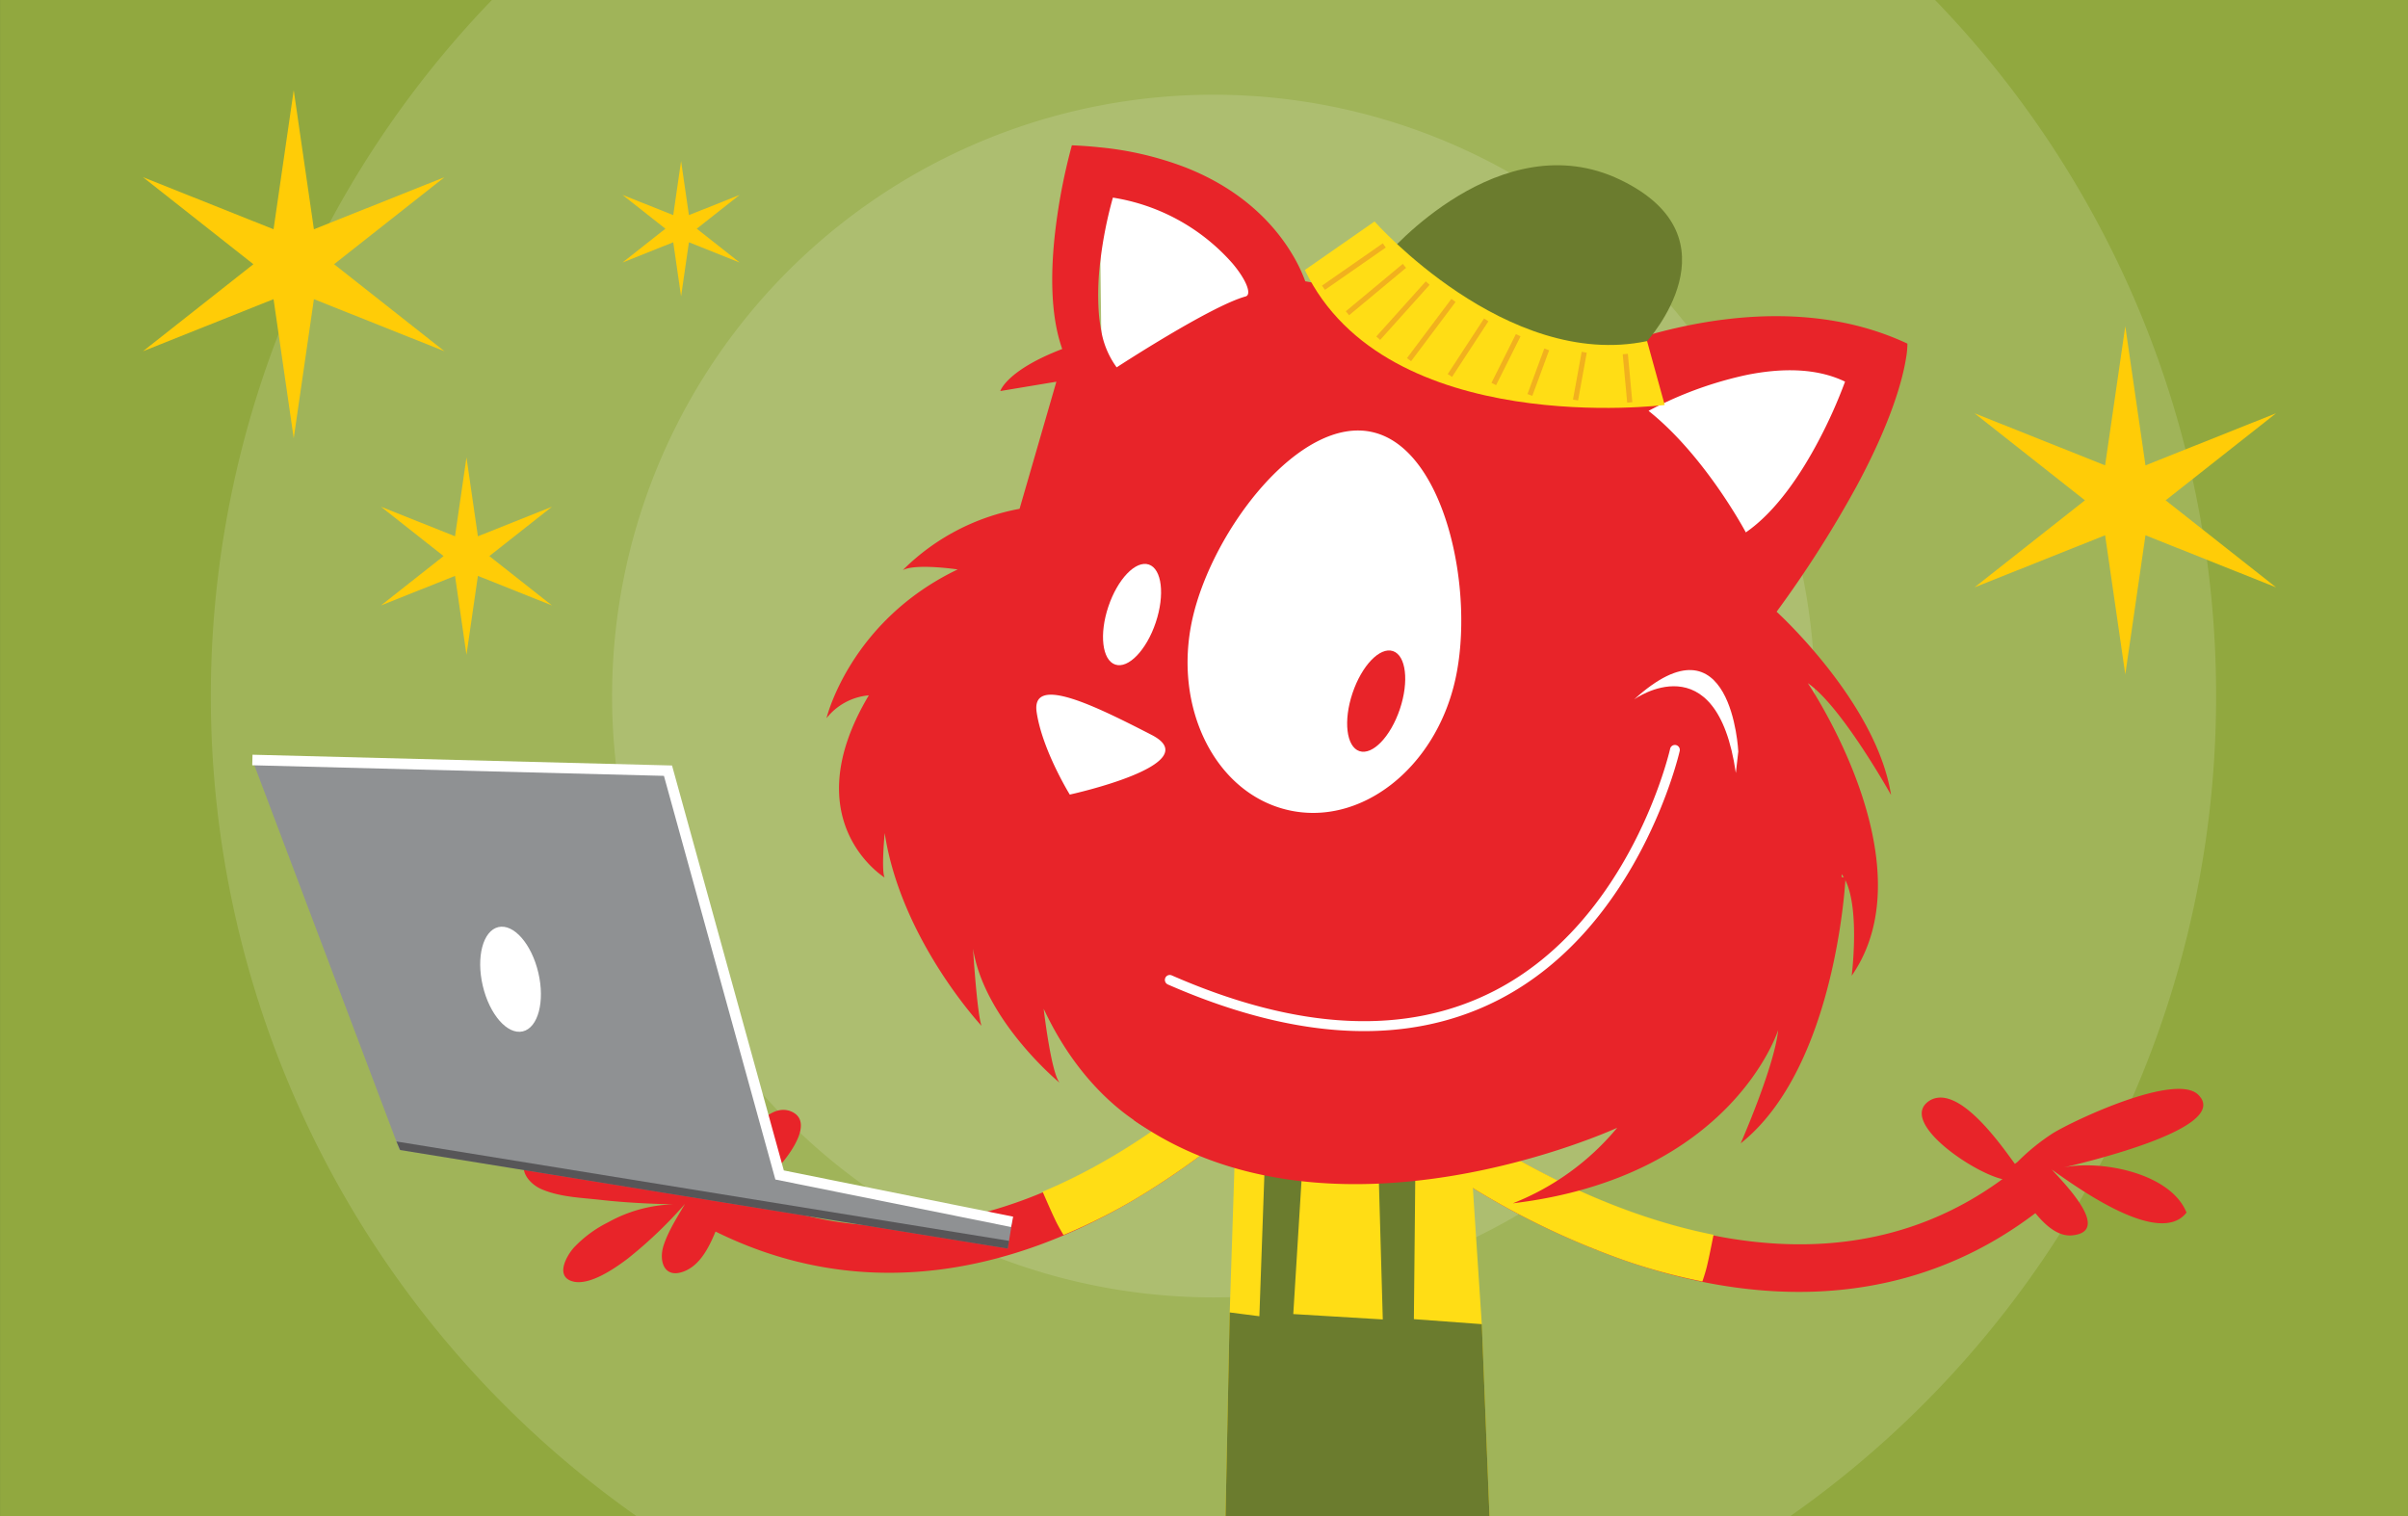
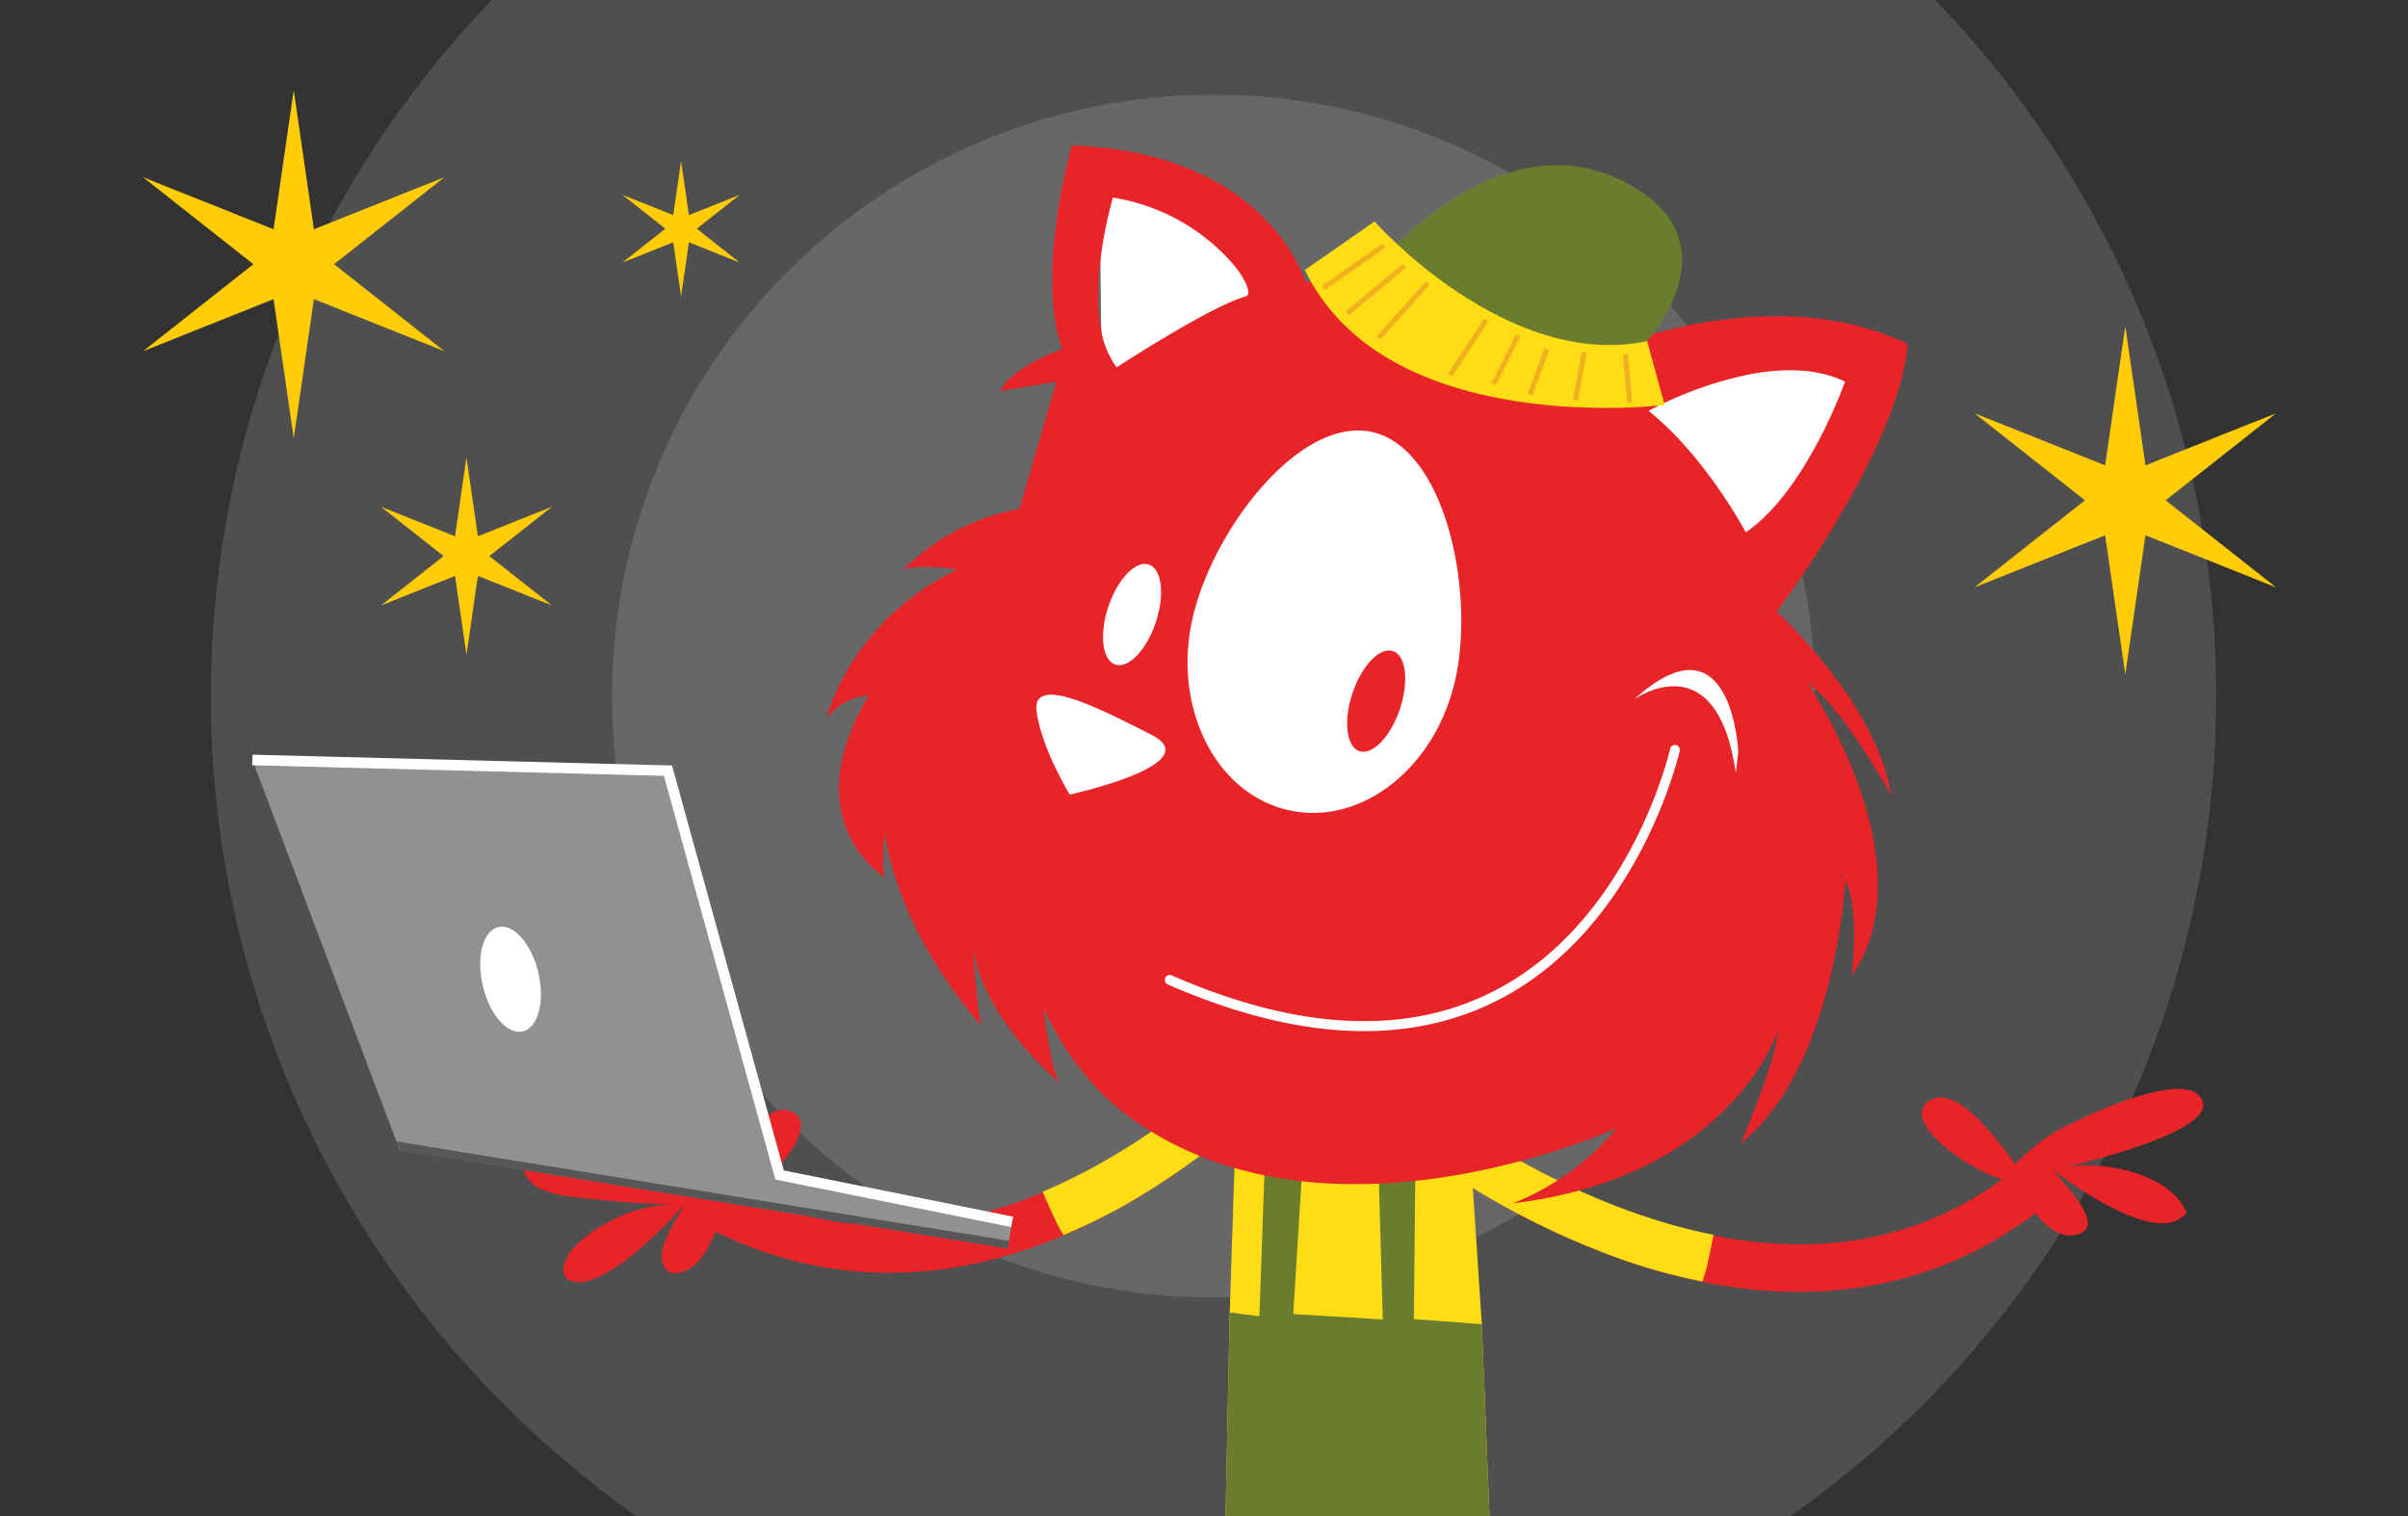
<svg xmlns="http://www.w3.org/2000/svg" viewBox="0 0 540 340">
  <rect x="0" y="0" width="540" height="340" fill="#333333" stroke="none" />
-   <path d="m.008-.003h539.99v340.01h-539.99z" fill="#91a83f" />
  <path d="m496.962 156.107a224.516 224.516 0 0 1 -95.48 183.9h-258.75a224.862 224.862 0 0 1 -32.42-340.01h323.63a224.126 224.126 0 0 1 63.02 156.11z" fill="#fff" opacity=".14" />
  <path d="m406.978 156.103a134.912 134.912 0 0 1 -90.544 127.406q-2.693.944-5.44 1.763c-.13.043-.266.081-.396.119q-1.505.448-3.027.862c-.754.206-1.508.401-2.267.591q-4.768 1.212-9.671 2.072-2.896.513-5.836.895a.15.15 0 0 1 -.049.005q-3.726.488-7.512.77c-.141.011-.277.022-.418.027q-4.271.309-8.613.342h-.114c-.136.005-.277.005-.418 0-.184.005-.369.005-.553.005-1.546 0-3.092-.027-4.627-.081a134.858 134.858 0 1 1 139.486-134.778z" fill="#fff" opacity=".14" />
  <path d="m448.411 277.514c-23.865 14.349-52.797 16.114-84.581 4.982a178.966 178.966 0 0 1 -48.397-26.238l6.467-8.249c.755.607 76.133 60.156 131.853 12.707l6.735 8.089a90.729 90.729 0 0 1 -12.078 8.709z" fill="#e82429" />
  <path d="m381.764 287.393c.418-1.249.786-2.439 1.014-3.39.562-2.347 1.012-4.72 1.492-7.087-34.166-6.764-61.914-28.539-62.37-28.907l-6.467 8.249a178.969 178.969 0 0 0 48.397 26.238 130.606 130.606 0 0 0 17.935 4.897z" fill="#ffdd15" />
  <path d="m170.96 280.613c26.479 9.242 55.26 5.2 84.102-11.99a176.229 176.229 0 0 0 41.943-35.234l-8.102-6.758c-.612.743-61.97 73.843-126.757 38.661l-4.894 9.231a92.739 92.739 0 0 0 13.708 6.089z" fill="#e82429" />
  <path d="m238.493 276.972c-.675-1.136-1.29-2.223-1.716-3.104-1.05-2.177-1.997-4.402-2.97-6.615 32.109-13.404 54.726-40.172 55.096-40.621l8.102 6.758a176.233 176.233 0 0 1 -41.943 35.234 129.814 129.814 0 0 1 -16.568 8.349z" fill="#ffdd15" />
  <path d="m274.803 341.288h59.27l-1.767-44.214-.009-.113-2.008-30.526-.233-3.532-.001-.004-.61-9.311-.018-.245-.699-10.64-.463-7.004v-.005l-.02-.334-50.492-1.858-.119 3.623-.302 9.181-.242 7.466-.003.094v.005l-.14 4.338-.122 3.726-.09 2.762.001.005-.967 29.628z" fill="#ffdd15" />
  <path d="m334.073 341.288-1.767-44.214-.009-.113-15.231-1.123.306-31.014.064-7.019-6.246-1.531-.01.001-.206-.059-2.018-.49.02.807.014.516.24 8.387.001.005.865 30.463-20.074-1.206 1.842-29.797.191-3.061.149-2.426-8.413-3.026-.109 3.035-.148 4.166.001.015-1.117 31.582-6.649-.856-.966 46.958z" fill="#6b7c2e" />
  <path d="m321.512 245.708 58.391-24.327 13.904-72.247 4.053-23.002 23.755-42.778-12.796-10.803-39.355 7.153-43.317 19.067-52.897-43.668-26.79-22.077.715 59.608-27.213 45.565 7.129 47.268 41.252 49.839z" fill="#fff" />
  <path d="m194.836 155.94c-16.705 27.996 3.113 40.588 3.531 40.848-.77-1.673.026-9.969.026-9.969 3.633 23.883 21.711 43.235 21.711 43.235-1.019-2.896-1.9-17.303-1.9-17.303 2.524 15.946 18.894 29.642 19.409 30.067-1.931-2.37-3.567-16.588-3.567-16.588 6.022 12.885 13.734 20.252 19.076 24.147.365.264.723.513 1.066.749a29.213 29.213 0 0 0 5.281 3.003c.851.375 1.7.726 2.535 1.078-.005.005-.108.067-.16.096.035.007.06.015.095.022l.005-0c.131.035.257.07.388.109l.005-0a56.831 56.831 0 0 1 11.157 4.261c-5.894-3.085-8.338-4.131-8.487-4.223a46.442 46.442 0 0 0 9.383 2.342c.891.121 1.739.255 2.558.396 2.442.42 4.607.894 6.735 1.214a24.823 24.823 0 0 0 8.522-.009l.005-0c5.602-1.033 11.179-1.991 16.767-2.881.663-.104 1.33-.212 1.997-.316.205-.03.409-.065.614-.095l.025-.002c1.486-.234 2.968-.458 4.46-.677q6.662-.992 13.373-1.854a2.103 2.103 0 0 1 .254-.034.073.073 0 0 1 .034-.007l.01-.001c.591-.078 1.182-.152 1.773-.226 14.449-1.836 23.091-5.329 36.239-9.281q4.126-.588 8.249-1.157c4.912-3.536 9.892-6.825 15.174-9.91.86-.498 1.746-.909 2.631-1.34a149.63 149.63 0 0 0 6.985-16.077c1.115 3.456-.018 8.889-1.609 13.863a40.798 40.798 0 0 1 6.894-1.549c.058-.078.097-.15.151-.228a16.252 16.252 0 0 1 2.23-2.429c-.286.135-.581.27-.862.409 4.865-11.774 5.343-25.745 5.388-28.913.007-.434.005-.666.005-.666a7.924 7.924 0 0 1 .47.69l0.0.005c.134.217.254.435.37.667 3.295 6.646 1.413 21.416 1.413 21.416 17.578-25.276-9.832-65.607-9.832-65.607 7.577 5.173 18.657 25.066 18.657 25.066-3.247-20.757-25.662-41.092-25.662-41.092a250.746 250.746 0 0 0 18.014-28.286c7.948-14.789 10.32-24.183 11.025-28.682a18.812 18.812 0 0 0 .292-3.162q-2.689-1.256-5.421-2.228c-16.103-5.746-33.124-4.29-46.338-1.285-1.842.413-3.603.86-5.284 1.325l-.005 0c-2.908.798-5.551 1.641-7.872 2.45-2.883 1.004-5.262 1.955-7.016 2.697q-.709.304-1.275.553l-.005 0c-1.35.598-2.087.969-2.087.969a59.04 59.04 0 0 0 -6.391-6.583 55.344 55.344 0 0 0 -22.951-12.102 51.96 51.96 0 0 0 -9.36-1.511c-.03-.003-.059-0-.089-.003-.639-.041-1.183-.06-1.632-.071-.863-.01-1.335.016-1.335.016.317.09.635.189.949.299l.005-0c.425.146.836.302 1.248.469.676.28 1.335.591 1.981.912l.005.005a32.337 32.337 0 0 1 3.217 1.9c.326.212.653.434.966.658a46.193 46.193 0 0 1 4.61 3.792l.005.005c.297.279.583.548.839.805a33.914 33.914 0 0 1 2.345 2.492c-1.116-.42-2.216-.831-3.3-1.218-.385-.139-.765-.278-1.139-.408-.198-.074-.395-.143-.593-.217-.005 0-.005-.005-.01-.004q-2.946-1.037-5.734-1.929c-.409-.132-.808-.26-1.207-.388l-.005 0q-3.717-1.165-7.16-2.089c-.459-.133-.921-.252-1.368-.371q-4.072-1.064-7.737-1.819l-.005 0c-.536-.113-1.056-.217-1.571-.317-1.011-.201-1.99-.379-2.949-.544-.459-.079-.904-.155-1.353-.225a36.058 36.058 0 0 0 -3.152-6.444c-3.71-6.063-10.776-14.034-23.77-19.125a73.326 73.326 0 0 0 -19.333-4.5q-2.921-.307-6.091-.438a132.338 132.338 0 0 0 -3.574 17.997c-.999 7.823-1.372 16.911.457 24.455a32.712 32.712 0 0 0 .955 3.227c-12.509 4.792-13.888 9.429-13.888 9.429l12.576-2.095-8.257 28.51a49.843 49.843 0 0 0 -26.181 13.742c2.956-1.546 12.303-.148 12.303-.148-24.197 11.592-29.413 33.355-29.413 33.355a13.579 13.579 0 0 1 9.487-5.119zm196.669-36.544s-9.069-17.119-21.812-27.256c0 0 .833-.461 2.288-1.181.367-.175.771-.373 1.209-.578a84.479 84.479 0 0 1 18.509-6.298c7.382-1.486 15.42-1.711 22.058 1.506a109.545 109.545 0 0 1 -5.912 13.212c-3.857 7.312-9.452 15.852-16.34 20.594zm-124.082 19.31c4.487-19.899 24.163-45.593 40.433-41.782 16.265 3.806 22.962 35.683 18.476 55.582-4.482 19.899-21.31 32.948-37.575 29.137-16.265-3.811-25.821-23.038-21.334-42.937zm-9.166 26.108c12.779 6.58-18.356 13.38-18.356 13.38s-6.172-9.99-7.43-18.484c-1.259-8.498 13.002-1.476 25.786 5.103zm-8.686-120.496a45.07 45.07 0 0 1 26.826 14.766c3.24 3.85 4.323 7.013 2.937 7.397-7.916 2.187-28.919 15.902-28.919 15.902a19.438 19.438 0 0 1 -3.463-8.24l-.001-.015a35.163 35.163 0 0 1 -.555-4.139 60.178 60.178 0 0 1 .37-11.577 93.773 93.773 0 0 1 2.805-14.095z" fill="#e82429" />
  <path d="m413.868 196.765s-1.987 42.539-23.515 59.646c0 0 7.594-17.269 8.405-25.409 0 0-10.33 32.934-59.49 38.853a57.969 57.969 0 0 0 23.39-16.935s-64.11 29.592-108.494-1.789l90.254-18.799s42.185-37.016 43.155-37.081c.969-.064 26.295 1.513 26.295 1.513z" fill="#e82429" />
  <path d="m330.914 226.575c-19.285 7.771-42.469 5.833-69.018-5.791a1.122 1.122 0 0 1 -.577-1.464 1.091 1.091 0 0 1 1.444-.579c28.362 12.417 52.711 13.581 72.371 3.458 30.588-15.749 39.311-53.884 39.396-54.267a1.096 1.096 0 0 1 1.313-.84 1.118 1.118 0 0 1 .834 1.332c-.087.394-9.044 39.545-40.541 55.761q-2.562 1.319-5.223 2.391z" fill="#fff" />
  <ellipse cx="308.693" cy="157.272" fill="#e82429" rx="11.833" ry="5.605" transform="matrix(.318 -.948 .948 .318 61.356 399.862)" />
  <ellipse cx="253.929" cy="137.856" fill="#fff" rx="11.833" ry="5.605" transform="matrix(.318 -.948 .948 .318 42.427 334.709)" />
  <path d="m389.817 168.545s-1.449-31.601-23.354-11.697c0 0 18.499-13.27 22.804 16.508z" fill="#fff" />
  <path d="m163.554 270.274c5.583-1.214 22.481-18.193 13.426-21.178-7.033-2.063-13.402 13.179-15.538 17.927l-.674-.308a60.111 60.111 0 0 0 -20.311-7.776c-5.638-1.091-15.845-3.318-21.031-.116-4.004 2.472-1.201 6.457 1.952 7.838 4.133 1.809 8.884 1.927 13.3 2.425 5.407.61 10.848.872 16.286 1.005a31.894 31.894 0 0 0 -14.616 4.041 27.11 27.11 0 0 0 -7.681 5.687c-1.704 1.948-4.047 6.257-.5 7.476 3.809 1.309 9.742-2.878 12.548-4.99a98.291 98.291 0 0 0 12.895-12.316c-1.726 2.976-3.671 5.949-4.768 9.234-1.141 3.419-.022 7.399 4.159 6.041 4.418-1.435 6.478-6.632 8.075-10.563z" fill="#e82429" />
  <path d="m450.453 264.635c-5.713-.026-25.774-13.119-17.538-17.923 6.45-3.481 15.85 10.103 18.927 14.303l.595-.441a47.14 47.14 0 0 1 7.952-6.444c4.55-2.815 28.139-13.99 32.803-8.374 6.635 7.302-25.304 14.851-30.464 16.081 8.421-1.794 24.057 1.249 27.602 10.099-6.038 7.803-24.469-5.571-30.21-9.648 2.906 3.215 13.483 13.892 4.566 14.757-4.621.461-8.634-5.267-10.888-8.595z" fill="#e82429" />
  <path d="m310.885 57.317s25.498-30.04 52.542-16.959c27.046 13.081 5.933 36.141 5.933 36.141s-31.23 22.852-58.475-19.182z" fill="#6b7c2e" />
  <path d="m373.314 90.823s-62.361 7.796-80.702-30.272l15.633-10.883s29.565 33.462 61.115 26.83z" fill="#ffdd15" />
  <g fill="#db6b2d">
    <path d="m295.36 59.372h16.612v1.158h-16.612z" opacity=".38" transform="matrix(.821 -.571 .571 .821 20.066 183.96)" />
    <path d="m300.12 64.433h16.609v1.158h-16.609z" opacity=".38" transform="matrix(.769 -.64 .64 .769 29.771 212.336)" />
    <path d="m306.313 69.019h16.61v1.158h-16.61z" opacity=".38" transform="matrix(.668 -.744 .744 .668 52.673 257.251)" />
-     <path d="m312.606 73.378h16.612v1.159h-16.612z" opacity=".38" transform="matrix(.6 -.8 .8 .6 69.248 286.371)" />
    <path d="m321.66 77.225h14.898v1.159h-14.898z" opacity=".38" transform="matrix(.547 -.837 .837 .547 84.072 310.878)" />
    <path d="m331.607 80.056h12.242v1.158h-12.242z" opacity=".38" transform="matrix(.448 -.894 .894 .448 114.335 346.45)" />
    <path d="m339.627 82.865h10.899v1.158h-10.899z" opacity=".38" transform="matrix(.346 -.938 .938 .346 147.302 378.276)" />
    <path d="m348.952 83.886h10.899v1.158h-10.899z" opacity=".38" transform="matrix(.179 -.984 .984 .179 207.74 417.97)" />
    <path d="m364.306 79.393h1.158v10.899h-1.158z" opacity=".38" transform="matrix(.996 -.092 .092 .996 -6.253 33.889)" />
  </g>
  <g fill="#ffcc07">
    <path d="m442.79 92.682 24.76 19.521-24.76 19.522 29.286-11.683 4.526 31.204 4.526-31.204 29.286 11.683-24.76-19.522 24.76-19.521-29.286 11.682-4.526-31.204-4.526 31.204z" />
    <path d="m85.437 113.645 14.037 11.067-14.037 11.067 16.603-6.623 2.566 17.69 2.566-17.69 16.603 6.623-14.037-11.067 14.037-11.067-16.603 6.623-2.566-17.691-2.566 17.691z" />
    <path d="m32.067 39.738 24.754 19.516-24.754 19.516 29.278-11.679 4.525 31.195 4.525-31.195 29.278 11.679-24.754-19.516 24.754-19.516-29.278 11.68-4.525-31.196-4.525 31.196z" />
    <path d="m139.593 43.703 9.623 7.587-9.623 7.587 11.382-4.54 1.758 12.127 1.759-12.127 11.382 4.54-9.623-7.587 9.623-7.587-11.382 4.541-1.759-12.127-1.758 12.127z" />
  </g>
  <path d="m226.969 274.014-.974 6-136.381-22.126-33.017-87.45 93.199 2.395 25.029 90.67z" fill="#8f9193" />
  <path d="m226.734 275.176-52.857-10.656-24.989-90.525-92.322-2.373.061-2.369 94.077 2.418 25.07 90.814 51.429 10.368z" fill="#fff" />
  <path d="m88.898 255.992 137.379 22.286-.282 1.736-136.266-22.107z" fill="#201d1e" opacity=".5" />
  <ellipse cx="114.442" cy="219.544" fill="#fff" rx="6.398" ry="12.008" transform="matrix(.974 -.228 .228 .974 -47.03 31.866)" />
</svg>